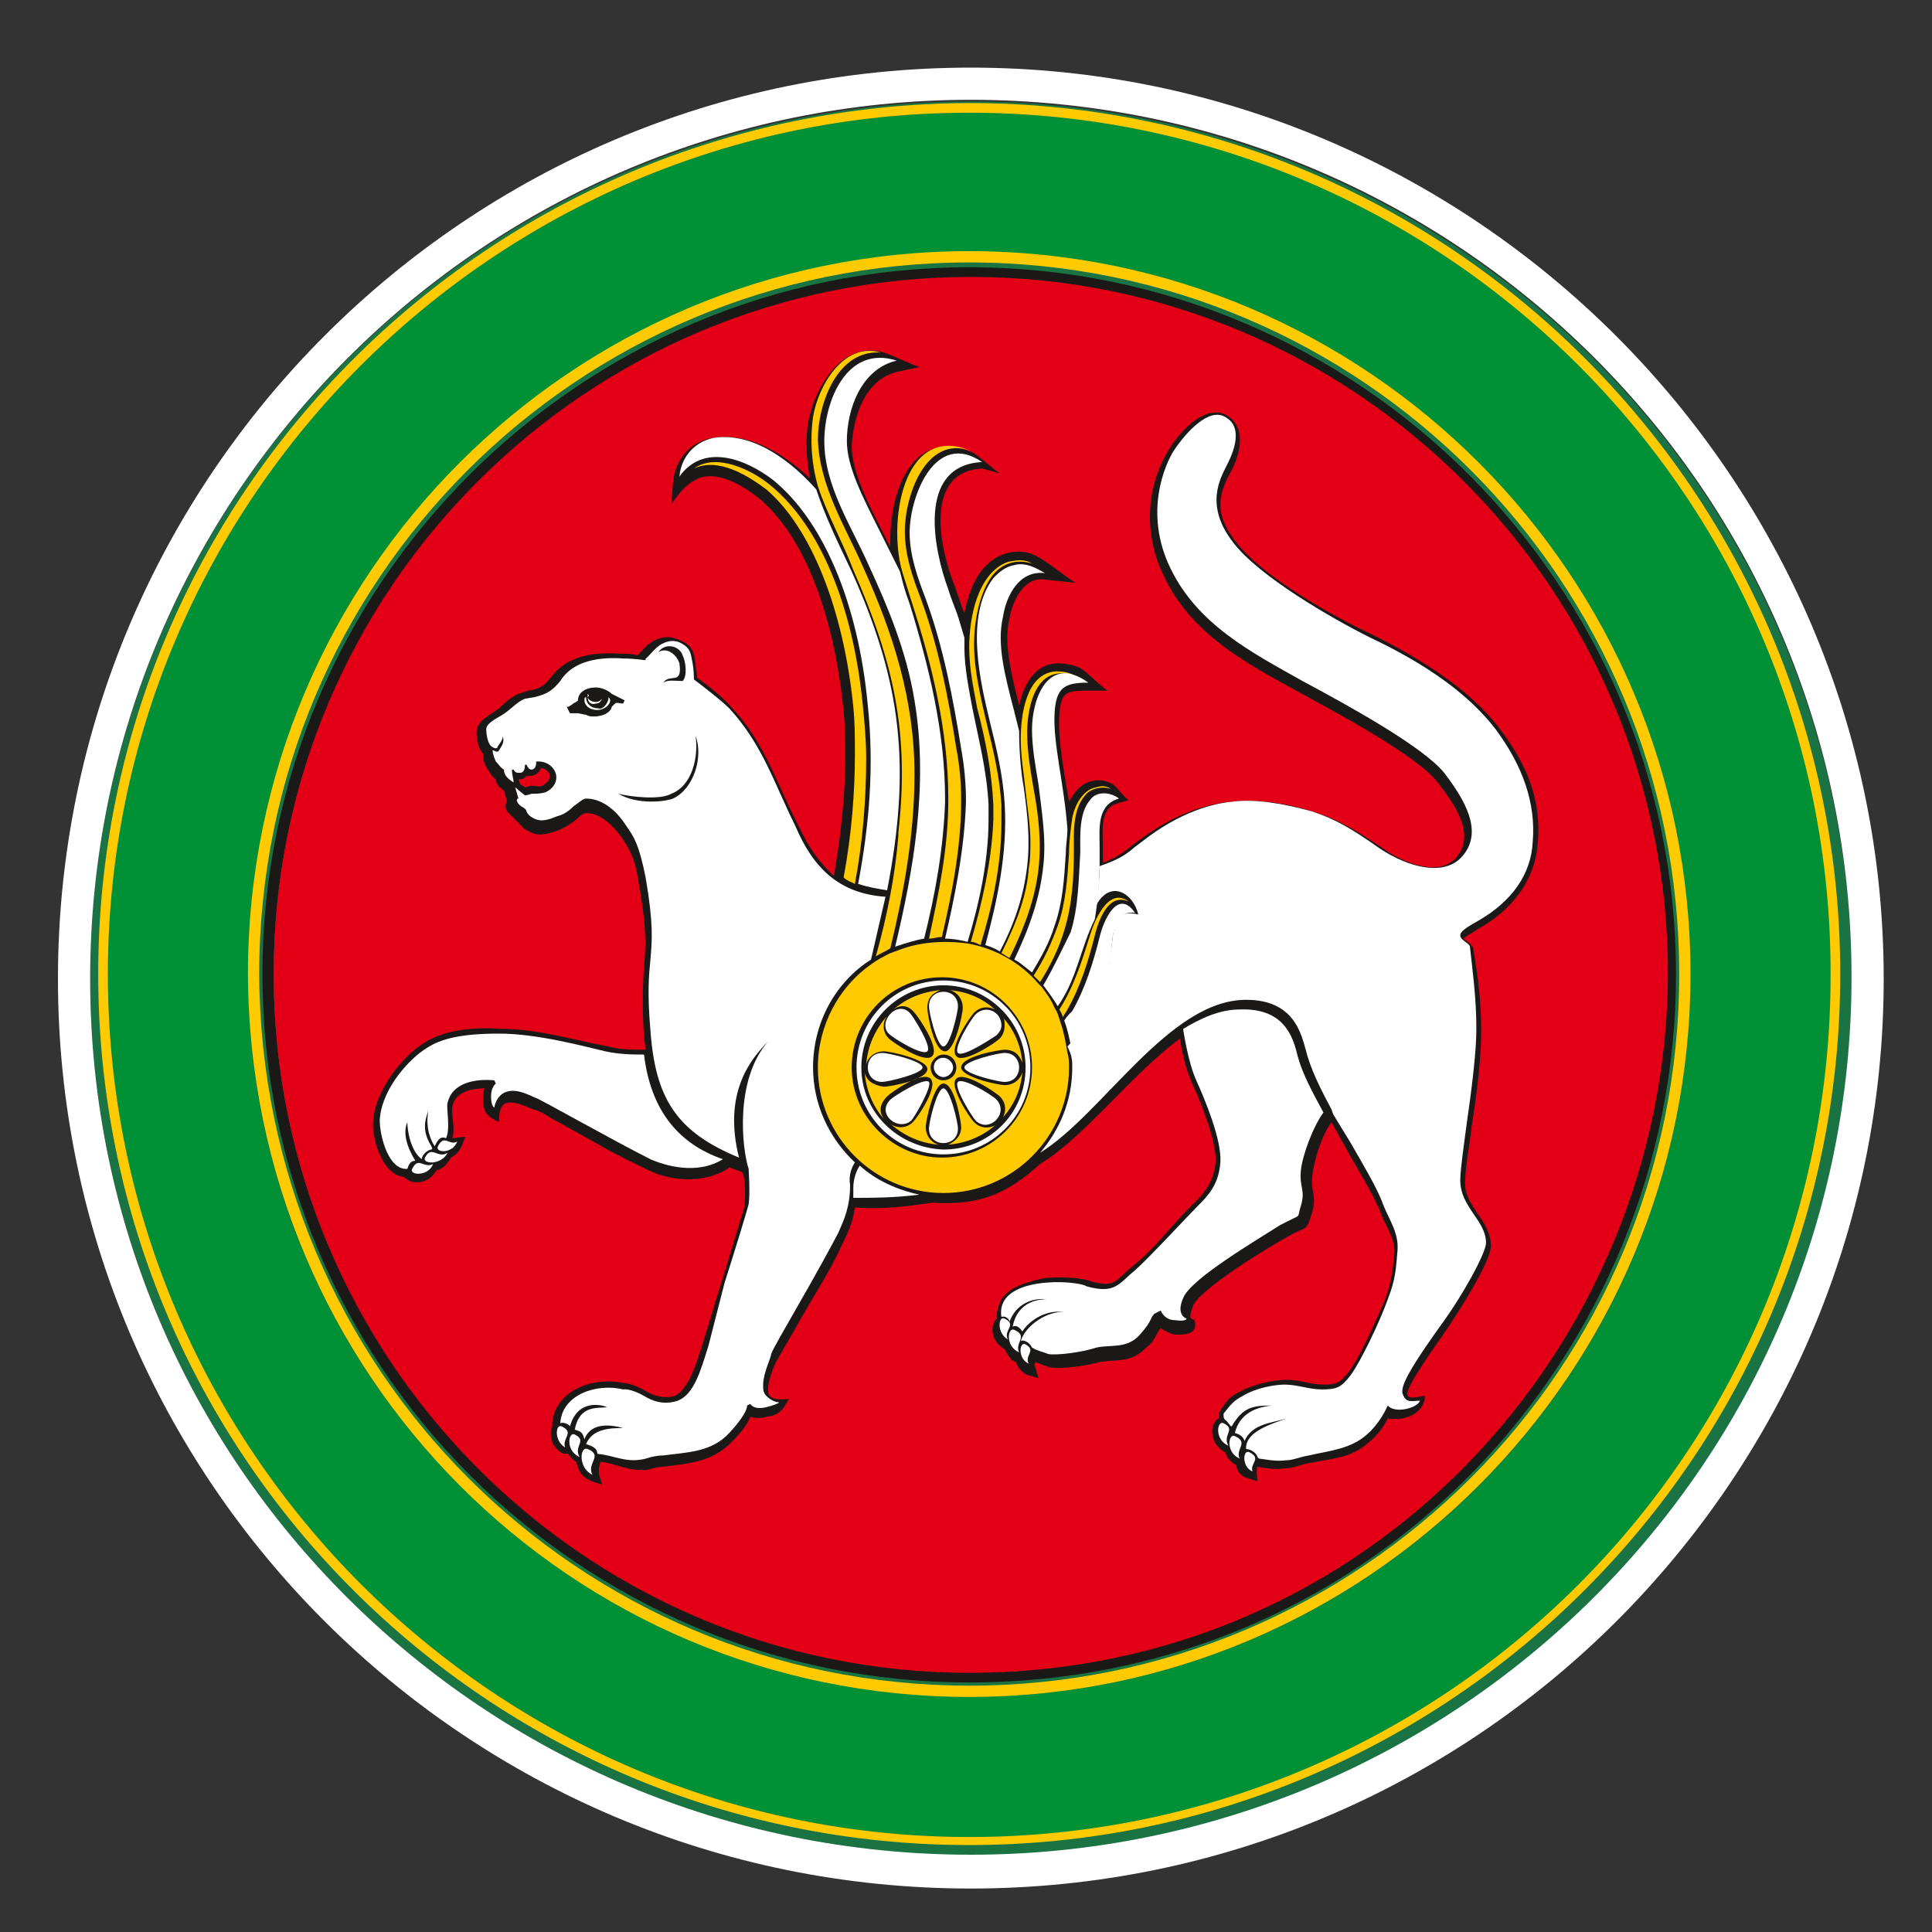
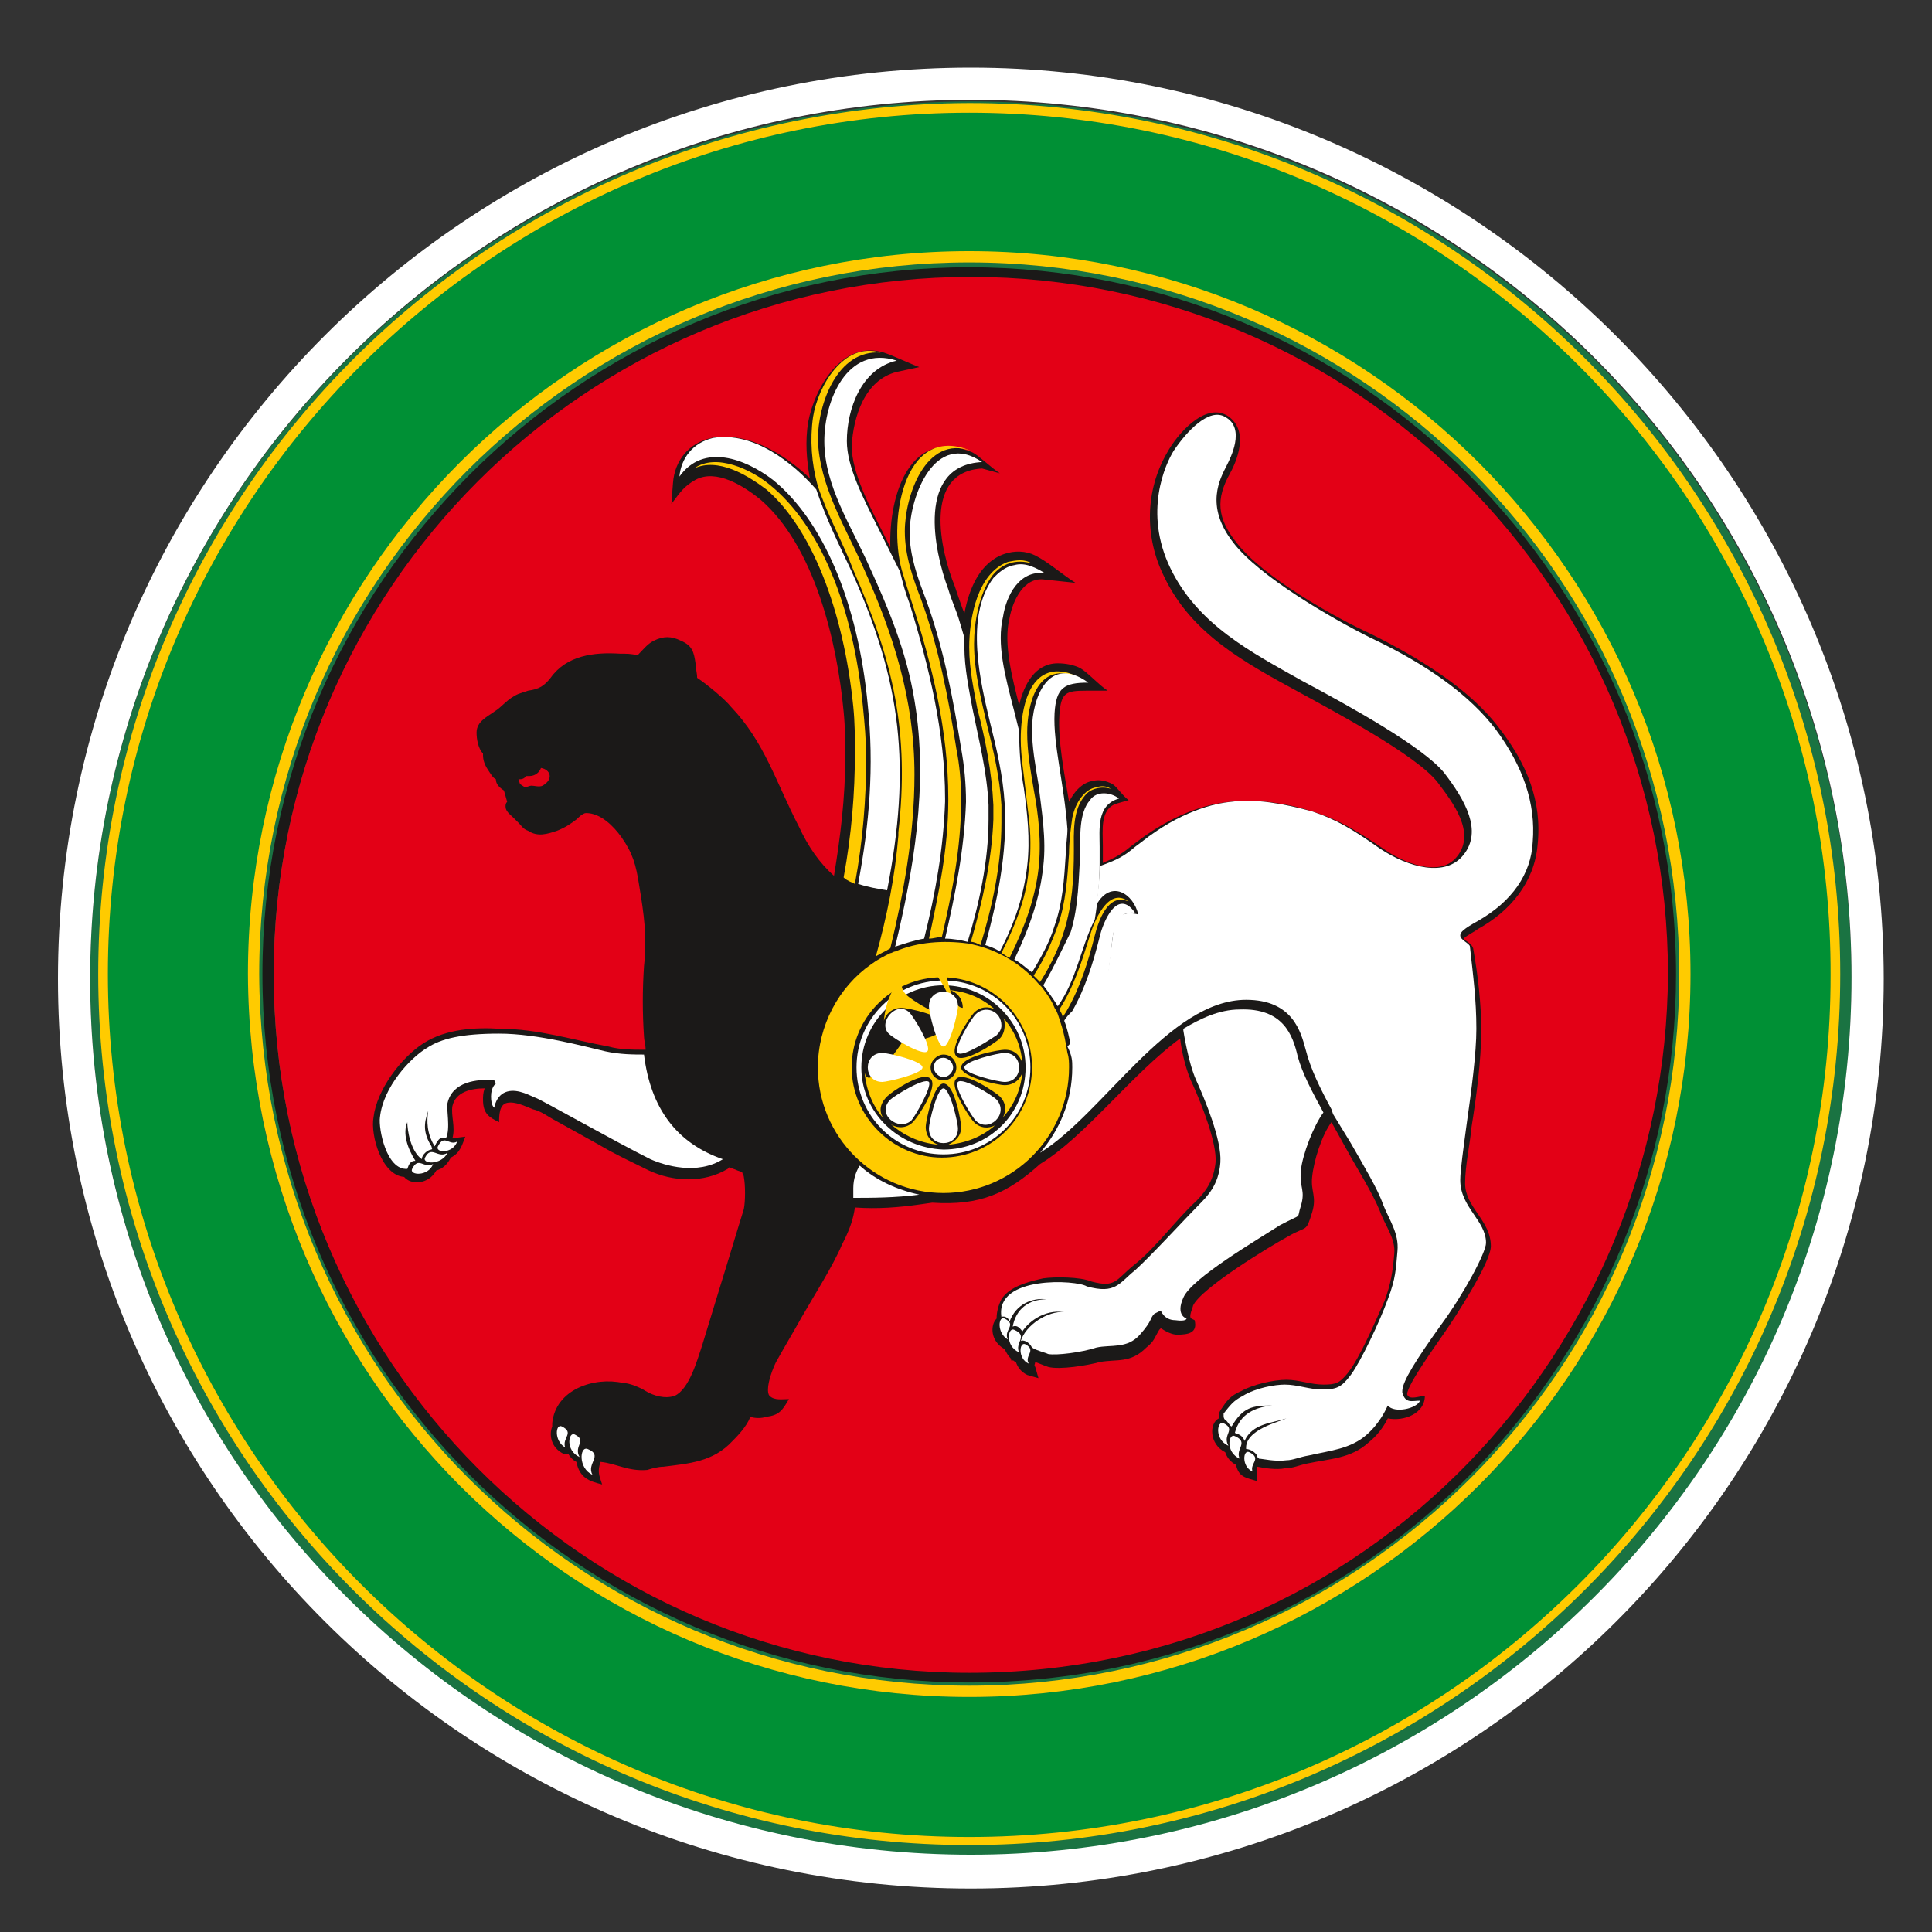
<svg xmlns="http://www.w3.org/2000/svg" version="1.1" id="Слой_1" x="0px" y="0px" viewBox="0 0 120 120" style="enable-background:new 0 0 120 120;" xml:space="preserve">
  <rect x="0" y="0" width="120" height="120" fill="#333333" stroke="none" />
  <g>
    <ellipse style="fill:#1A7342;" cx="60.3" cy="60.8" rx="54.7" ry="54.5" />
    <path style="fill:#FFFFFF;" d="M60.3,6.2c30.2,0,54.7,24.4,54.7,54.5s-24.5,54.5-54.7,54.5S5.6,90.9,5.6,60.8S30.1,6.2,60.3,6.2    M60.3,4.2C29,4.2,3.6,29.6,3.6,60.8s25.4,56.5,56.7,56.5s56.7-25.4,56.7-56.5S91.5,4.2,60.3,4.2L60.3,4.2z" />
  </g>
  <path id="path4510_1_" style="fill-rule:evenodd;clip-rule:evenodd;fill:#1B1918;" d="M60.2,104.5c-24.2,0-43.9-19.7-43.9-44  c0-24.2,19.7-43.9,43.9-43.9c24.2,0,43.9,19.7,43.9,43.9C104.1,83.9,85.5,104.5,60.2,104.5z M60.2,103.8  c-23.8,0-43.2-19.4-43.2-43.3c0-23.8,19.4-43.2,43.2-43.2c23.8,0,43.2,19.4,43.2,43.2C103.4,83.5,85,103.8,60.2,103.8z" />
  <path id="path4512_1_" style="fill-rule:evenodd;clip-rule:evenodd;fill:#009035;" d="M60.2,114.1c29.5,0,53.5-23.9,53.5-53.5  C113.8,31,89.7,7,60.2,7C30.8,7,6.7,31,6.7,60.5C6.7,90.1,30.8,114.1,60.2,114.1z M60.2,105.4c24.7,0,44.8-20,44.8-44.8  c0-24.8-20.1-44.8-44.8-44.8c-24.7,0-44.8,20-44.8,44.8C15.4,85.3,35.5,105.4,60.2,105.4z" />
  <path id="path4514_1_" style="fill-rule:evenodd;clip-rule:evenodd;fill:#FFCB00;" d="M60.2,114.6c29.8,0,54.1-24.2,54.1-54.1  c0-29.9-24.3-54.1-54.1-54.1C30.4,6.5,6.1,30.6,6.1,60.5C6.1,90.5,30.4,114.6,60.2,114.6z M60.2,114.1c29.5,0,53.5-23.9,53.5-53.5  C113.8,31,89.7,7,60.2,7C30.8,7,6.7,31,6.7,60.5C6.7,90.1,30.8,114.1,60.2,114.1z" />
  <path id="path4518_1_" style="fill-rule:evenodd;clip-rule:evenodd;fill:#FFCB00;" d="M60.2,105.4c24.7,0,44.8-20.1,44.8-44.9  c0-24.8-20.1-44.9-44.8-44.9c-24.7,0-44.8,20.1-44.8,44.9C15.5,85.4,35.5,105.4,60.2,105.4z M60.2,104.7c24.3,0,44.1-19.7,44.1-44.2  c0-24.4-19.7-44.2-44.1-44.2c-24.3,0-44.1,19.7-44.1,44.2C16.2,85,35.9,104.7,60.2,104.7z" />
  <path id="path4520_1_" style="fill-rule:evenodd;clip-rule:evenodd;fill:#E30016;" d="M60.2,103.9C36.4,103.9,17,84.5,17,60.5  c0-23.9,19.4-43.3,43.3-43.3c23.9,0,43.3,19.4,43.3,43.3C103.5,83.6,85.1,103.9,60.2,103.9z" />
  <path id="path4522_1_" style="fill-rule:evenodd;clip-rule:evenodd;fill:#ECEDED;" d="M42.2,29.9L42.2,29.9L42.2,29.9L42.2,29.9z" />
  <path id="path4524_1_" style="fill-rule:evenodd;clip-rule:evenodd;fill:#1B1918;" d="M58.4,60c3.6,0,6.5,2.9,6.5,6.4  c0,3.5-2.9,6.4-6.5,6.4s-6.5-2.9-6.5-6.4C51.9,62.8,54.8,60,58.4,60z" />
  <path id="path4526_1_" style="fill-rule:evenodd;clip-rule:evenodd;fill:#1B1918;" d="M37.3,90.8c-0.2,0.6-0.1,0.8,0.1,1.4  c-0.8-0.2-1.4-0.4-1.6-1.4c-0.2-0.1-0.4-0.3-0.5-0.5L35,90.3c-0.8-0.4-0.9-1.2-0.7-1.7l0-0.2c0.2-2.1,2.6-2.9,4.4-2.5  c0.4,0,1.1,0.3,1.4,0.5c0.5,0.3,1.2,0.5,1.8,0.3c0.9-0.4,1.4-2.2,1.7-3.1l1.1-3.6c0.5-1.6,1-3.3,1.5-4.9c0.1-0.5,0.1-1.5,0-2  c0-0.1-0.1-0.2-0.1-0.3l-0.3-0.1c-0.2-0.1-0.3-0.1-0.5-0.2l-0.1,0.1c-1.5,0.9-3.4,0.8-4.9,0.1c-1-0.5-2.1-1-3.1-1.6  c-0.9-0.5-1.8-1-2.7-1.5c-0.4-0.2-0.9-0.6-1.4-0.7c-0.5-0.2-1.1-0.5-1.6-0.4c-0.5,0.1-0.5,0.8-0.5,1.2c-0.6-0.3-1-0.5-1-1.4  c0-0.2,0-0.4,0.1-0.7c-0.8,0-1.8,0.2-2,1.1c-0.1,0.6,0.2,1.3,0,2c0,0,0,0,0,0l0.8-0.1c-0.2,0.5-0.3,1-0.9,1.3l0,0  c-0.2,0.4-0.5,0.7-0.9,0.8c-0.5,0.9-1.6,0.9-2,0.4c-1.4-0.1-2.1-2.6-1.9-3.7c0.2-1.7,1.7-3.7,3.1-4.6c1.4-0.9,3.2-1,4.8-0.9  c2.3,0,4.5,0.7,6.7,1.1c0.7,0.2,1.5,0.2,2.3,0.2l0,0c0-0.3-0.1-0.6-0.1-0.8c-0.1-1.5-0.1-2.9,0-4.4c0.2-1.8,0-3.2-0.3-5  c-0.2-1.3-0.4-2-1.1-3c-0.5-0.7-1.3-1.5-2.2-1.5c-0.2,0-0.5,0.3-0.6,0.4c-0.4,0.3-0.7,0.5-1.2,0.7c-0.6,0.2-1.2,0.4-1.8,0  c-0.3-0.1-0.4-0.3-0.6-0.5c-0.1-0.1-0.2-0.2-0.3-0.3c-0.2-0.2-0.5-0.4-0.5-0.7c0-0.1,0-0.2,0.1-0.3l-0.2-0.7  c-0.3-0.2-0.5-0.4-0.5-0.7c-0.2-0.1-0.3-0.3-0.5-0.6c-0.2-0.3-0.3-0.6-0.3-0.9l0-0.1c-0.3-0.3-0.4-0.9-0.4-1.3c0-0.7,0.7-1,1.1-1.3  c0.5-0.3,0.8-0.8,1.5-1.1l0.6-0.2c0.7-0.1,1-0.3,1.4-0.8c1-1.4,2.7-1.6,4.3-1.5c0.4,0,0.7,0,1.1,0.1l0,0l0,0c0.3-0.3,0.6-0.7,1-0.9  c0.6-0.3,1.1-0.3,1.7,0c0.7,0.3,0.8,0.7,0.9,1.4c0,0.3,0.1,0.6,0.1,0.9c0.6,0.4,1.7,1.3,2.1,1.8c2.1,2.2,2.8,4.7,4.2,7.4  c0.6,1.3,1.3,2.3,2.2,3.1c0.4-2.4,0.7-4.9,0.7-7.3c0-1,0-1.9-0.1-2.9c-0.4-4.3-1.8-10.3-5.2-13.2c-1-0.8-2.7-1.9-4-1.2  c-0.7,0.4-0.9,0.7-1.5,1.5l0.1-1.3c0.1-1.4,1-2.5,2.4-2.8c2.3-0.4,4.5,1,6.1,2.5c-0.2-1.1-0.3-2.3-0.1-3.5c0.4-2.1,2.1-5.1,4.7-4.3  c0.6,0.2,1.4,0.6,2.2,0.9l-1.4,0.3c-2,0.5-2.7,2.8-2.8,4.6c0,1.7,1.2,3.9,1.9,5.3l0.5,1c-0.1-3.4,1.3-7.5,5.1-5.9  c0.4,0.2,1.1,0.9,1.7,1.3L61,29.1c-3.7,0.2-2.6,5.1-1.7,7.3c0.2,0.6,0.4,1.2,0.6,1.7c0.3-1.6,1-3.2,2.5-3.7c0.6-0.2,1.3-0.2,1.9,0.1  c0.8,0.4,1.7,1.2,2.5,1.7L64.9,36c-1.3-0.2-2,1.3-2.2,2.4c-0.4,1.6,0.2,3.8,0.6,5.4c0.3-1.3,1-2.6,2.4-2.6c0.5,0,1,0.1,1.4,0.3  c0.5,0.3,1.1,1,1.7,1.4l-1.3,0c-1.3,0-1.6,0.1-1.7,1.5c-0.1,1.6,0.3,3.6,0.6,5.4c0.3-0.6,0.8-1.2,1.5-1.3c0.4-0.1,0.8,0,1.2,0.2  c0.3,0.2,0.6,0.7,1,1l-0.7,0.2c-1.1,0.3-0.9,1.7-0.9,2.6c0,0.3,0,0.7,0,1c0,0,0,0,0,0.1c0.7-0.3,1.1-0.5,1.7-1l0.4-0.3  c1.7-1.3,3.7-2.3,5.8-2.5c1.6-0.2,3.6,0.1,5.1,0.6c1.7,0.5,2.9,1.3,4.4,2.3c1.1,0.8,3.5,1.9,4.6,0.5c1.2-1.5-0.3-3.4-1.2-4.6  c-1.3-1.7-6.6-4.5-8.6-5.6c-3.3-1.8-6.7-3.6-8.4-7.2c-1.2-2.4-1.2-5.3,0.2-7.7c0.6-1.1,2.3-3.1,3.7-2.3c1.3,0.8,0.8,2.5,0.2,3.6  c-0.9,1.6-0.8,2.8,0.4,4.3c1.6,2.1,6,4.6,8.4,5.7c2.8,1.4,6,3.3,7.9,5.8c1.7,2.2,2.7,4.5,2.4,7.3c-0.2,2.3-1.7,4.1-3.7,5.2  c-0.1,0.1-0.7,0.4-0.9,0.6c0.2,0.2,0.5,0.3,0.6,0.6c0.3,1.7,0.5,3.4,0.5,5.1c0,1.9-0.3,4.1-0.6,6c-0.1,1.1-0.4,2.4-0.4,3.5  c0,1.5,1.6,2.3,1.6,3.9c0,1-2.2,4.4-2.9,5.4c-0.4,0.6-2.3,3.2-2.3,3.8c0,0,0,0,0,0c0.1,0.4,0.8,0.1,1.1,0.1c0,1.1-1.3,1.6-2.3,1.4  c-0.3,0.6-0.7,1.1-1.2,1.5c-1.1,1-2.4,1-3.8,1.3c-0.5,0.1-0.9,0.3-1.4,0.3c-0.5,0.1-1.2,0-1.7-0.1c-0.1,0.3,0,0.7,0,0.9  c-0.6-0.2-1.1-0.2-1.3-0.9L76.8,91c-0.4-0.2-0.6-0.5-0.7-0.8l0,0c-1-0.5-1-1.8-0.4-2.1c0,0,0-0.1,0-0.1c0-0.2,0-0.2,0.1-0.4  c0.4-0.6,0.6-0.9,1.3-1.2c0.7-0.4,2-0.7,2.8-0.7c0.8,0,1.5,0.3,2.3,0.3c0.8,0,1-0.1,1.5-0.7c0.8-1,1.8-3.4,2.3-4.5  c0.4-1.1,0.5-1.8,0.6-2.9c0.1-1-0.6-1.8-0.9-2.7c-0.5-1.2-1.4-2.6-2-3.7l-1-1.8c-0.6,0.8-1.1,2.4-1.2,3.4c-0.1,0.9,0.3,1.2,0,2.2  c-0.4,1.3-0.3,0.8-1.5,1.5c-1.1,0.6-5.4,3.2-5.9,4.3c0,0.1-0.3,0.7-0.1,0.8l0.2,0.1c0.2,0.8-0.4,0.9-1.1,0.9c-0.3,0-0.7-0.2-1-0.4  c0,0,0,0,0,0c0,0,0,0-0.1,0.1c-0.3,0.5-0.3,0.7-0.8,1.1c-1,1-1.8,0.7-2.9,0.9c-0.7,0.2-2.5,0.5-3.2,0.3c-0.3-0.1-0.5-0.2-0.8-0.3  c0,0.1-0.1,0.2,0,0.3l0.2,0.7l-0.7-0.2c-0.4-0.2-0.6-0.5-0.7-0.8c-0.1,0-0.1-0.1-0.2-0.1l-0.1,0l0-0.1c-0.2-0.2-0.3-0.4-0.4-0.6  c-0.9-0.5-0.9-1.5-0.5-1.9c0-0.4,0.1-0.8,0.3-1.2c0.5-0.8,1.7-1.1,2.6-1.3c0.7-0.1,2.3-0.1,3,0.2c1.5,0.4,1.5-0.1,2.6-1  c1.4-1.1,2.6-2.8,3.9-4c0.7-0.7,1.1-1.4,1.2-2.4c0.1-1.2-0.9-3.7-1.4-4.8c-0.4-0.8-0.7-2-0.8-2.9c-3,2.2-5.9,6.1-8.7,7.8  c-2,1.8-3.7,2.6-6.7,2.4l-0.7,0.1c-1.4,0.2-2.7,0.3-4.1,0.2c-0.1,0.7-0.3,1.3-0.7,2.1l-0.1,0.2c-0.6,1.4-1.7,3.1-2.5,4.5  c-0.5,0.9-1.1,1.9-1.6,2.8c-0.2,0.4-0.5,1.2-0.5,1.7c0,0.1,0,0.3,0.1,0.4c0.3,0.3,0.8,0.2,1.2,0.2c-0.4,0.7-0.6,1-1.4,1.1  c-0.3,0.1-0.7,0.1-1,0c-0.2,0.6-0.9,1.3-1.1,1.5c-1.2,1.3-2.7,1.4-4.3,1.6c-0.3,0-0.7,0.1-1,0.2C39,91.4,38.3,90.9,37.3,90.8  L37.3,90.8z M52.7,66.3c0-3.2,2.6-5.8,5.8-5.8c3.2,0,5.8,2.6,5.8,5.8c0,3.2-2.6,5.8-5.8,5.8C55.3,72.1,52.7,69.5,52.7,66.3z   M32.3,48.7l0.3,0.2c0.1,0,0.3-0.1,0.4-0.1c0.2,0,0.5,0.1,0.7,0c0.7-0.4,0.5-1-0.1-1.1c-0.1,0.3-0.4,0.5-0.7,0.5c-0.1,0-0.1,0-0.2,0  c-0.1,0.1-0.2,0.2-0.4,0.2c0,0-0.1,0-0.1,0c0,0,0,0,0,0L32.3,48.7z" />
  <path id="path4528_1_" style="fill-rule:evenodd;clip-rule:evenodd;fill:#FFFFFF;" d="M53.2,66.3c0,3,2.4,5.4,5.4,5.4  c3,0,5.4-2.4,5.4-5.4c0-3-2.4-5.4-5.4-5.4C55.6,60.9,53.2,63.3,53.2,66.3z M53.5,66.3c0,2.8,2.3,5,5.1,5.1c2.8,0,5.1-2.2,5.1-5.1  c0-2.8-2.3-5.1-5.1-5.1C55.8,61.2,53.5,63.5,53.5,66.3z" />
  <path id="path4530_1_" style="fill-rule:evenodd;clip-rule:evenodd;fill:#ECEDED;" d="M64,53.8" />
  <path id="path4532_1_" style="fill-rule:evenodd;clip-rule:evenodd;fill:#FFCB00;" d="M66.4,66.3c0,4.3-3.5,7.8-7.8,7.8  c-4.3,0-7.8-3.5-7.8-7.8c0-2.6,1.3-5,3.3-6.4h0c0.4-0.3,0.8-0.5,1.2-0.7l0,0c0.1,0,0.2-0.1,0.3-0.1v0c1.4-0.6,3-0.7,4.5-0.5v0  c1.7,0.3,3.3,1.2,4.4,2.5l0,0c0.1,0.1,0.1,0.1,0.2,0.2l0,0c0.3,0.4,0.6,0.8,0.8,1.3l0,0c0.2,0.3,0.2,0.4,0.4,1l0,0  c0.2,0.6,0.3,1.2,0.4,1.8l0,0C66.4,65.7,66.4,66,66.4,66.3L66.4,66.3z M52.9,66.3c0-3.1,2.5-5.6,5.6-5.6c3.1,0,5.6,2.5,5.6,5.6  c0,3.1-2.5,5.6-5.6,5.6C55.5,71.9,52.9,69.4,52.9,66.3z" />
  <path id="path4534_1_" style="fill-rule:evenodd;clip-rule:evenodd;fill:#FFFFFF;" d="M36.5,90c-0.5-0.2-0.6,1.2,0.3,1.6  C36.4,90.9,37.5,90.4,36.5,90z" />
  <path id="path4536_1_" style="fill-rule:evenodd;clip-rule:evenodd;fill:#FFFFFF;" d="M34.9,88.6c-0.4-0.2-0.5,0.9,0.2,1.3  C34.9,89.3,35.7,89,34.9,88.6z" />
  <path id="path4538_1_" style="fill-rule:evenodd;clip-rule:evenodd;fill:#FFFFFF;" d="M35.7,89.1c-0.4-0.2-0.6,1,0.3,1.4  C35.6,89.8,36.5,89.5,35.7,89.1z" />
  <path id="path4540_1_" style="fill-rule:evenodd;clip-rule:evenodd;fill:#FFFFFF;" d="M27.2,71.2c-0.2,0.4,0.9,0.5,1.2-0.3  C27.9,71.2,27.6,70.4,27.2,71.2z" />
  <path id="path4542_1_" style="fill-rule:evenodd;clip-rule:evenodd;fill:#FFFFFF;" d="M26.4,71.9c-0.2,0.4,1,0.5,1.4-0.3  C27.2,72,26.8,71.1,26.4,71.9z" />
  <path id="path4544_1_" style="fill-rule:evenodd;clip-rule:evenodd;fill:#FFFFFF;" d="M25.6,72.6c-0.2,0.4,1,0.5,1.3-0.3  C26.3,72.6,26,71.8,25.6,72.6z" />
  <path id="path4546_1_" style="fill-rule:evenodd;clip-rule:evenodd;fill:#FFFFFF;" d="M63.7,83.5c-0.4-0.2-0.5,0.9,0.2,1.2  C63.6,84.2,64.4,83.9,63.7,83.5z" />
  <path id="path4548_1_" style="fill-rule:evenodd;clip-rule:evenodd;fill:#FFFFFF;" d="M62.4,81.9c-0.4-0.2-0.5,0.9,0.2,1.3  C62.3,82.6,63.2,82.3,62.4,81.9z" />
  <path id="path4550_1_" style="fill-rule:evenodd;clip-rule:evenodd;fill:#FFFFFF;" d="M63,82.6c-0.4-0.2-0.6,1,0.3,1.4  C63,83.4,63.9,83,63,82.6z" />
  <path id="path4552_1_" style="fill-rule:evenodd;clip-rule:evenodd;fill:#FFFFFF;" d="M77.6,90.2c-0.4-0.2-0.5,0.9,0.2,1.2  C77.6,90.9,78.4,90.6,77.6,90.2z" />
  <path id="path4554_1_" style="fill-rule:evenodd;clip-rule:evenodd;fill:#FFFFFF;" d="M76,88.4c-0.4-0.2-0.6,1,0.3,1.4  C75.9,89.1,76.8,88.8,76,88.4z" />
  <path id="path4556_1_" style="fill-rule:evenodd;clip-rule:evenodd;fill:#FFFFFF;" d="M76.7,89.2c-0.4-0.2-0.6,1,0.3,1.4  C76.7,90,77.6,89.6,76.7,89.2z" />
  <path id="path4558_1_" style="fill-rule:evenodd;clip-rule:evenodd;fill:#FFFFFF;" d="M62.9,82.4c0.2-0.1,0.4,0,0.6,0.3  c0.3-0.5,1.3-1.4,2.6-1.2c-1-0.1-2.4,0.8-2.7,1.8c0.1-0.1,0.5,0,0.7,0.4c0.3,0.2,0.8,0.3,1,0.4c0.5,0.1,2.1-0.1,3-0.4  c0.9-0.2,1.9,0.1,2.7-0.8c0.8-0.9,0.6-1,0.9-1.3c0.4-0.2,0.4-0.2,0.4-0.2S72.3,82,73,82c0.7,0.1,0.7-0.1,0.7-0.1s-0.7-0.2-0.2-1.3  c0.5-1.2,4.6-3.6,6-4.5c1.5-0.8,1-0.3,1.3-1.2c0.3-1-0.1-1.1,0-2.2c0.1-1,0.8-2.8,1.4-3.6l0,0c-0.7-1.3-1.3-2.4-1.6-3.5  c-0.3-1.3-0.9-3-3.6-2.9c-1.3,0-2.5,0.6-3.5,1.2l0,0.1c0,0,0.3,2,0.8,3.1c0.5,1.1,1.6,3.7,1.5,5.1c-0.1,1.4-0.8,2.1-1.4,2.7  c-0.6,0.6-3,3.2-3.9,4c-1,0.8-1.2,1.5-3,1c-0.6-0.4-5.7-0.7-5.3,1.9c0.2-0.1,0.5,0.1,0.5,0.3c0.4-1.1,1.4-1.5,2.3-1.4  C63.9,80.7,63.1,81.3,62.9,82.4L62.9,82.4z" />
  <path id="path4560_1_" style="fill-rule:evenodd;clip-rule:evenodd;fill:#FFFFFF;" d="M66.6,66.3c0,2.1-0.8,3.9-2,5.3  c3.9-2.4,8-9.5,12.8-9.5c2.9,0,3.4,2,3.7,3.1c0.3,1.2,0.9,2.4,1.6,3.7l0.1,0.3l1.1,1.8c0.8,1.4,1.7,2.9,2,3.8c0.4,1,1,1.8,0.9,2.9  c-0.1,1.1-0.1,1.7-0.6,3c-0.5,1.4-1.7,3.9-2.3,4.7c-0.6,0.8-0.9,0.9-1.8,0.9c-0.8,0-1.5-0.3-2.3-0.3c-0.6,0-1.8,0.2-2.6,0.7  c-0.6,0.3-0.8,0.6-1.2,1.1c0,0,0,0.1,0,0.1c0,0.1,0,0.2,0.1,0.3c0.1,0,0.3,0.4,0.4,0.4c0.7-1.2,1.3-1.3,2.5-1.3  c-1,0.1-2,0.5-2.3,1.7c0.3,0.1,0.5,0.2,0.6,0.5c0.5-1.1,1.7-1.1,2.6-1.4c-0.4,0.2-2.6,0.7-2.5,1.9c0.3,0,0.7,0.3,0.7,0.5  c0,0,0.1,0.1,0.1,0.1c0.2,0,1,0.2,1.7,0.1c0.4,0,0.8-0.2,1.4-0.3c1.3-0.3,2.6-0.4,3.6-1.3c0.8-0.7,1.2-1.6,1.2-1.6l0.1-0.2  c0.4,0.5,1.8,0.2,2-0.3c-0.5,0-0.9,0.2-1.1-0.5c0,0,0-0.1,0-0.1c0-0.6,0.9-2,2.4-4.1c1.4-1.9,2.8-4.5,2.8-5.1c0-1.4-1.6-2.2-1.6-3.9  c0-0.6,0.2-2,0.4-3.5c0.3-2.1,0.6-4.4,0.6-5.9c0-1.8-0.2-3.3-0.4-5.1c0-0.2-0.6-0.4-0.6-0.7c0-0.2,0.2-0.4,1.1-0.9  c2.1-1.2,3.3-2.9,3.4-4.9c0.2-2.4-0.6-4.7-2.3-7c-1.6-2.1-4.2-4-7.8-5.7c-2.4-1.2-6.9-3.8-8.5-5.9c-1.8-2.3-0.8-4-0.4-4.8  c0.2-0.4,1.2-2.3-0.1-3c-1-0.6-2.4,0.9-3.2,2.1c-0.5,0.8-1.9,3.8-0.2,7.3c1.7,3.5,5,5.2,8.2,7c3,1.6,7.5,4.1,8.8,5.7  c1.3,1.7,2.4,3.6,1.2,5.1c-1.1,1.4-3.4,0.8-5.2-0.4c-1.7-1.2-2.7-1.8-4.2-2.3c-1.8-0.5-3.6-0.8-5-0.6c-1.1,0.1-3.2,0.6-5.6,2.5  l-0.4,0.3c-0.7,0.6-1.1,0.8-2.2,1.2c0,0.8-0.1,1.6-0.2,2.4c0.9-1.6,2.3-0.7,2.6,0.6c-1.6-0.4-1.5,0.9-1.7,2.3  c-0.1,0.5-0.1,1-0.2,1.3c-0.4,1.6-1.3,3.4-2.5,4.6C66.6,65.6,66.6,65.9,66.6,66.3L66.6,66.3z" />
  <path id="path4562_1_" style="fill-rule:evenodd;clip-rule:evenodd;fill:#FFCB00;" d="M43.1,29.1c1.5-0.7,3.3,0.4,4.5,1.3  c2.8,2.4,4.8,7.5,5.4,13.5c0.1,1,0.1,1.9,0.1,2.9c0,2.4-0.2,5-0.7,7.7c0.2,0.2,0.5,0.3,0.7,0.4c0.5-2.7,0.7-5.3,0.7-7.8  c0-1.1-0.1-2.2-0.2-3.2c-0.6-6.3-2.7-11.3-5.8-13.8C46.7,29.2,44.5,28.1,43.1,29.1L43.1,29.1z" />
  <path id="path4564_1_" style="fill-rule:evenodd;clip-rule:evenodd;fill:#FFFFFF;" d="M50.7,30.4c-1.5-1.7-3.9-3.6-6.4-3.2  c-1.3,0.3-2,1.3-2.1,2.4c1.5-2.1,4.1-1.1,5.8,0.2c3.1,2.5,5.3,7.6,5.9,14c0.4,3.8,0.1,7.4-0.6,11.1c0.6,0.2,1.2,0.3,1.8,0.4  c1.5-7.7,0.9-12.9-2.2-19.8C52.1,33.8,51.3,32.2,50.7,30.4L50.7,30.4z" />
  <path id="path4566_1_" style="fill-rule:evenodd;clip-rule:evenodd;fill:#FFCB00;" d="M54.4,59.4c0.3-0.2,0.6-0.3,0.9-0.5  c0.8-3.3,1.5-7,1.5-10.8c0-4.6-1.3-8.7-3.2-12.9c-1.1-2.5-2.7-5-2.8-7.9c0-2.2,1.2-5.6,3.9-5.4c-2.3-0.7-3.9,2.1-4.2,4  c-0.2,1.4-0.1,2.9,0.3,4.3c0.6,1.8,1.6,3.6,2.2,5.2c2.5,5.7,3.5,10.1,2.8,16.3l0,0l0,0.2l0,0C55.6,54.4,55.1,56.9,54.4,59.4  L54.4,59.4z" />
  <path id="path4568_1_" style="fill-rule:evenodd;clip-rule:evenodd;fill:#FFFFFF;" d="M55.6,58.8c0.6-0.2,1.2-0.4,1.8-0.5  c0.7-2.8,1.2-5.6,1.3-8.5v0c0-0.1,0-0.1,0-0.2c0-4.1-1-8.2-2.2-12.1c-0.3-0.8-0.4-1.2-0.6-2l-1.3-2.6c-1-2-2-3.9-2-5.5  c0-2,0.9-4.5,3.1-5c-3.1-1-4.5,2.5-4.5,5c0,2.8,1.7,5.3,2.8,7.8c1.1,2.4,2.3,5.2,2.8,8.3C57.7,48.8,56.7,54.2,55.6,58.8L55.6,58.8z" />
  <path id="path4570_1_" style="fill-rule:evenodd;clip-rule:evenodd;fill:#FFCB00;" d="M57.7,58.3c0.3,0,0.5-0.1,0.8-0.1  c0.6-2.6,1.2-5.5,1.2-8.5c0-1.1-0.1-2.2-0.3-3.2c-0.5-3.2-1.1-6.3-2.2-9.3c-0.5-1.3-1-2.7-1-4.2c0-2.2,1.3-6,4.1-5  c-4.3-1.8-5.2,4.7-4.2,7.7l0.5,1.6c1.3,4,2.3,8.1,2.3,12.3v0.1v0C58.9,52.7,58.3,55.5,57.7,58.3L57.7,58.3z" />
  <path id="path4572_1_" style="fill-rule:evenodd;clip-rule:evenodd;fill:#FFFFFF;" d="M58.7,58.3c0.5,0,1,0.1,1.4,0.2  c0.7-2.3,1.3-5,1.3-7.6c0-0.3,0-0.6,0-0.9c-0.1-2.1-0.6-4-1-6c-0.2-1.1-0.5-2.5-0.5-3.8c0-0.2,0-0.4,0-0.6c-0.1-0.3-0.2-0.7-0.3-1  c-0.2-0.7-0.5-1.3-0.7-2c-0.9-2.4-2-7.7,2.1-7.9c-2.9-2-4.5,2.1-4.5,4.4c0,1.4,0.5,2.8,1,4.1c1.1,3,1.7,6.2,2.2,9.3  c0.2,1.1,0.3,2.2,0.3,3.3C59.9,52.8,59.3,55.7,58.7,58.3L58.7,58.3z" />
  <path id="path4574_1_" style="fill-rule:evenodd;clip-rule:evenodd;fill:#FFCB00;" d="M60.3,58.5c0.2,0,0.4,0.1,0.6,0.2  c0.7-2.3,1.3-4.9,1.3-7.6c0-0.4,0-0.7,0-1.1c-0.1-1.7-0.5-3.4-0.9-5c-0.4-1.7-0.8-3.4-0.8-5c0-1.3,0.3-3.1,1.1-4.2  c0.6-0.8,1.5-1.1,2.5-0.8c-0.5-0.3-1-0.2-1.5-0.1c-1.9,0.7-2.4,3.5-2.4,5.3c0,1.4,0.3,2.7,0.5,3.8c0.5,1.9,0.9,3.9,1,6  c0,0.3,0,0.6,0,0.9C61.6,53.5,61,56.1,60.3,58.5L60.3,58.5z" />
  <path id="path4576_1_" style="fill-rule:evenodd;clip-rule:evenodd;fill:#FFFFFF;" d="M61.2,58.7c0.3,0.1,0.6,0.2,0.9,0.4  c1-1.9,1.5-3.6,1.7-5.3c0.2-1.7,0-3.3-0.2-4.8c-0.2-1.1-0.3-2.4-0.3-3.6c-0.1-0.4-0.2-0.8-0.3-1.2c-0.6-2.3-1.1-4.2-0.7-5.9  c0.2-1.3,1-2.9,2.6-2.7c-0.5-0.3-1.2-0.7-1.9-0.5c-0.6,0.1-1,0.5-1.3,0.8c-1.8,2.4-0.8,6.5-0.2,9c0.4,1.6,0.8,3.3,0.9,5  C62.6,53,61.9,56.1,61.2,58.7L61.2,58.7z" />
  <path id="path4578_1_" style="fill-rule:evenodd;clip-rule:evenodd;fill:#FFCB00;" d="M62.2,59.2c0.2,0.1,0.3,0.2,0.5,0.3  c1-2,1.6-3.8,1.8-5.5c0.2-1.7,0-3.4-0.3-5c-0.2-1.2-0.4-2.3-0.4-3.5c0-1.7,0.6-4.4,3-3.5c-0.3-0.2-0.7-0.3-1.2-0.3  c-1.9,0.1-2.2,2.8-2.2,4.2c0,1.1,0.2,2.2,0.3,3.2c0.1,1,0.3,2.1,0.3,3.2c0,0.5,0,1.1-0.1,1.6C63.8,55.5,63.2,57.2,62.2,59.2  L62.2,59.2z" />
  <path id="path4580_1_" style="fill-rule:evenodd;clip-rule:evenodd;fill:#FFFFFF;" d="M63,59.6c0.4,0.2,0.7,0.5,1.1,0.8  c0.6-1,1.1-1.9,1.4-2.9c0.5-1.4,0.6-2.9,0.7-4.5c0-0.5,0.1-1,0.1-1.5c-0.2-2.8-0.9-5.3-0.8-7.2c0.1-1.6,0.6-1.9,2.1-1.9  c-2.5-1.8-3.5,1-3.5,2.9c0,1.1,0.2,2.2,0.4,3.4c0.2,1.7,0.5,3.4,0.3,5.1C64.6,55.7,64,57.5,63,59.6L63,59.6z" />
  <path id="path4582_1_" style="fill-rule:evenodd;clip-rule:evenodd;fill:#FFCB00;" d="M64.2,60.6c0.1,0.1,0.3,0.3,0.4,0.4  c0.7-1.1,1.2-2.2,1.5-3.2c0.5-1.6,0.6-3.3,0.6-5c0-1-0.1-2.5,0.7-3.4c0.3-0.4,1-0.6,1.6-0.4c-0.3-0.2-0.6-0.2-0.9-0.1h0  c-0.7,0.1-1.3,0.9-1.5,1.9c-0.1,0.7-0.2,1.5-0.2,2.2c-0.1,1.5-0.2,3.1-0.7,4.5C65.3,58.6,64.9,59.5,64.2,60.6L64.2,60.6z" />
  <path id="path4584_1_" style="fill-rule:evenodd;clip-rule:evenodd;fill:#FFFFFF;" d="M64.8,61.2c0.3,0.4,0.6,0.8,0.9,1.3  c1.2-1.7,1.4-3.6,2.3-5.4v0l0,0l0,0c0.2-1.2,0.3-2.4,0.3-3.5c0-0.3,0-0.7,0-1c0-1.1-0.2-2.6,1.2-3c-0.5-0.4-1.4-0.5-1.8,0.1  c-0.7,0.8-0.6,2.3-0.6,3.2c-0.1,1.6-0.1,3.4-0.6,5C66,58.9,65.5,60,64.8,61.2L64.8,61.2z" />
  <path id="path4586_1_" style="fill-rule:evenodd;clip-rule:evenodd;fill:#FFCB00;" d="M65.8,62.7c0.1,0.2,0.2,0.3,0.2,0.5  c0.1-0.2,0.2-0.3,0.3-0.5c0.8-1.4,1.3-3,1.7-4.6c0.2-0.8,0.8-2.7,2.1-2.1c-1.3-1-2.2,1.4-2.4,2.1C67.2,59.7,66.7,61.3,65.8,62.7  L65.8,62.7z" />
  <path id="path4588_1_" style="fill-rule:evenodd;clip-rule:evenodd;fill:#FFFFFF;" d="M66.1,63.4c0.2,0.5,0.3,1,0.4,1.5  c1.1-1.2,1.9-2.8,2.3-4.3c0.1-0.3,0.1-0.8,0.2-1.3c0.1-1,0.1-2.8,1.5-2.6c-1.1-1.6-2,0.6-2.2,1.5c-0.4,1.6-0.9,3.2-1.7,4.6  C66.4,63,66.2,63.2,66.1,63.4L66.1,63.4z" />
-   <path id="path4590_1_" style="fill-rule:evenodd;clip-rule:evenodd;fill:#FFFFFF;" d="M53.1,72.2c-1.6-1.5-2.6-3.6-2.6-5.9  c0-2.8,1.4-5.3,3.6-6.7c0.3-1.3,0.6-2.6,0.9-3.9c-2.9-0.2-4.5-1.8-5.6-4.4c-1.3-2.6-2-5-4.1-7.3c-0.6-0.6-2.2-1.8-2.2-1.8l0,0l0-0.1  c0,0,0-0.5-0.1-1c-0.1-0.5-0.1-0.8-0.6-1.1c-0.5-0.3-0.9-0.2-1.3,0c-0.4,0.2-0.9,0.9-1,0.9l0,0.1l-0.1,0c0,0-0.6-0.1-1.3-0.1  c-1.4-0.1-3.1,0.1-3.9,1.4c-0.5,0.6-0.8,0.8-1.6,1l-0.6,0.1c-0.5,0.2-0.9,0.7-1.4,1c-0.3,0.2-1,0.5-1,0.9c0,0.3,0.1,1,0.4,1.1  c0.1,0.1,0.3,0.1,0.3,0c0.1-0.2,0.4-0.5,0.3-0.7c0.2,0.4-0.1,0.7-0.2,0.9c-0.1,0.2-0.3,0-0.4,0c0,0.2,0.1,0.5,0.2,0.7  c0.2,0.2,0.3,0.4,0.5,0.5v0c0,0.4,0.3,0.6,0.6,0.8c0-0.2-0.1-0.5-0.1-0.7c0,0,0-0.1,0-0.1c0,0,0.1,0,0.1,0c0.1,0.2,0.2,0.2,0.4,0.2  c0.2,0,0.3-0.2,0.3-0.4v0c0,0,0-0.1,0-0.1l0.1,0c0.1,0.2,0.2,0.3,0.3,0.3c0.2,0,0.3-0.2,0.3-0.4v0c0,0,0-0.1,0-0.1c0,0,0,0,0,0  c1.2-0.1,1.8,1.3,0.6,1.9c-0.3,0.1-0.6,0.1-0.8,0.1c-0.2,0-0.3,0.1-0.5,0.1l-0.6-0.5l0.2,0.7c-0.1,0-0.1,0.1-0.1,0.1  c0,0,0,0.2,0.3,0.4c0.2,0.1,0.3,0.2,0.3,0.3c0.1,0.2,0.2,0.3,0.4,0.4c0.5,0.3,1,0.1,1.5-0.1c0.4-0.1,0.7-0.3,1-0.6  c0.3-0.2,0.6-0.5,0.8-0.5c0.9,0,1.8,0.6,2.5,1.7c0.5,0.7,0.8,1.2,1.2,3.2c0.5,2.9,0.4,3.9,0.3,5.1c-0.1,1-0.2,2.1,0,4.4  c0.3,4.2,1.6,6.3,5.5,7.9c-1-4,0.7-6.1,1.8-7.2c-2.1,2.4-1.6,6.7-1.2,7.9c0,0.1,0.1,1.5,0,2.2c-0.1,0.4-0.8,2.7-1.5,4.9L44,83.6  c-0.5,1.6-0.9,3-1.9,3.4c-0.6,0.2-1.3,0.2-2.1-0.3c-0.9-0.5-1.3-0.4-1.3-0.4c-1.6-0.4-3.8,0.3-3.9,2.1c0.2-0.1,0.6,0.1,0.6,0.2  c0.5-1.8,2.1-1.3,2.3-1.2c-0.5,0.1-1.7-0.2-2,1.4c0.4,0.1,0.5,0.2,0.6,0.6c0.4-1.1,1.7-0.9,2.4-0.7c-0.7,0-1.9,0-2.3,1  c0.3,0.1,0.7,0.2,0.7,0.6c1.1,0.1,1.8,0.6,3,0.3c0.3-0.1,0.7-0.2,1.1-0.2c1.5-0.2,3-0.2,4.1-1.4c1.2-1.3,1.1-1.7,1.1-1.7l0.2-0.1  c0,0,0.2,0.4,1,0.2c0.4-0.1,0.7-0.2,0.8-0.3c-0.2,0-0.5-0.1-0.8-0.4c-0.2-0.2-0.2-0.4-0.2-0.7c0-0.7,0.5-1.7,0.5-1.9  c0.1-0.3,0.8-1.5,1.6-2.9c1.1-1.9,2.3-4.1,2.5-4.5l0.1-0.2c0.3-0.7,0.7-1.5,0.7-2.9C52.7,73,52.9,72.5,53.1,72.2L53.1,72.2z   M36.5,43.3c0-0.1,0-0.1,0-0.2C36.6,43.2,36.6,43.2,36.5,43.3c0,0.1,0.2,0.3,0.5,0.3c0.2,0,0.3-0.1,0.4-0.2  c-0.1,0.2-0.2,0.3-0.4,0.3C36.7,43.8,36.5,43.6,36.5,43.3L36.5,43.3z M37.8,43.3c0.1,0.1,0.1,0.2,0.1,0.2c0,0.3-0.4,0.6-0.8,0.6  c-0.5,0-0.8-0.3-0.8-0.6c0-0.1,0-0.2,0.1-0.2c0,0.4,0.3,0.7,0.8,0.7C37.4,44.1,37.8,43.7,37.8,43.3L37.8,43.3z M35.9,43.5  c0-0.5,0.5-0.8,1.1-0.8c0.4,0,0.8,0.2,1,0.4c0,0,0.8,0.4,0.8,0.4l-0.1,0.2c-0.2,0-0.4-0.1-0.5,0l-0.2,0.2l0,0  c-0.1,0.4-0.6,0.6-1.1,0.6c-0.2,0-0.3,0-0.5-0.1c0,0-0.5-0.1-0.5-0.1l-0.5,0l-0.2-0.4l0.1,0c0,0,0.2-0.1,0.3-0.2  C35.8,43.6,35.8,43.6,35.9,43.5L35.9,43.5z M40.9,40.5c0.4-0.6,1.3-0.4,1.5,0.2c0.2,0.4,0.3,1.3,0,1.6c-0.4,0-0.9-0.1-1.2,0.1  c0.4-0.6,1.2,0.2,1-1.2C42,40.6,41.4,40.2,40.9,40.5L40.9,40.5z M43.2,45.7c0.5,1.3-0.1,3.3-1.4,3.9c-0.5,0.2-2.2,0.4-3.4-0.3  c0.8,0.2,2.6,0.4,3.3,0C43,48.8,43.4,47,43.2,45.7L43.2,45.7z" />
  <path id="path4592_1_" style="fill-rule:evenodd;clip-rule:evenodd;fill:#FFFFFF;" d="M25.3,69.7c0,0.5,0.2,1.8,0.9,2.3  c0-0.3,0.4-0.6,0.6-0.6c0.1-0.1,0-0.1,0-0.2c-0.5-0.8-0.5-1.4-0.2-2.2c-0.1,0.6-0.1,1.4,0.4,2.2c0.1-0.2,0.3-0.7,0.7-0.5  c0.3-0.6,0-1.9,0.1-2.2c0.3-1.3,1.8-1.5,2.9-1.4l0.1,0.2c0,0-0.3,0.2-0.3,0.8c0,0.6,0.2,0.7,0.2,0.7s0.1-0.8,0.8-1  c0.7-0.2,1.5,0.3,1.8,0.4c0.3,0.1,4.9,2.7,7.1,3.8c0.9,0.4,2.9,1,4.5,0c-2.9-1-4.5-3.2-4.9-6.5c-0.6,0-1.5,0-2.4-0.2  c-1.3-0.3-4.2-1.1-6.6-1.1c-2.3,0-3.6,0.3-4.5,0.9c-1,0.6-2.7,2.4-2.9,4.3c-0.1,0.7,0.4,3.3,1.7,3.2c0.1-0.3,0.2-0.5,0.5-0.5  C25.3,71.3,25,70.4,25.3,69.7L25.3,69.7z" />
  <path id="path4594_1_" style="fill-rule:evenodd;clip-rule:evenodd;fill:#FFFFFF;" d="M57.1,74.2c-1.4-0.3-2.7-0.9-3.7-1.8  c-0.2,0.3-0.4,0.8-0.4,1.4c0,0.2,0,0.4,0,0.6C54.1,74.4,55.6,74.4,57.1,74.2z" />
-   <path id="path4596_1_" style="fill-rule:evenodd;clip-rule:evenodd;fill:#FFCB00;" d="M53.7,66.6c0.1,1.1,0.5,2.1,1.2,2.9  c-0.3-0.4-0.3-0.9,0.2-1.4c0.3-0.3,2.2-1.6,2.7-1.1c0.5,0.5-0.8,2.4-1.1,2.7c-0.4,0.4-1,0.4-1.4,0.1c0.8,0.7,1.8,1.2,3,1.3  c-0.4-0.1-0.8-0.5-0.8-1.1c0-0.4,0.5-2.7,1.1-2.7c0.7,0,1.1,2.4,1.1,2.7c0,0.6-0.4,0.9-0.8,1.1c1.1-0.1,2.1-0.5,2.9-1.2  c-0.4,0.2-0.9,0.2-1.3-0.2c-0.3-0.3-1.6-2.3-1.1-2.7c0.5-0.5,2.5,0.9,2.7,1.1c0.4,0.4,0.4,0.9,0.2,1.3c0.7-0.8,1.1-1.7,1.2-2.8  c-0.1,0.4-0.5,0.8-1.1,0.8c-0.4,0-2.7-0.5-2.7-1.1c0-0.7,2.4-1.1,2.7-1.1c0.6,0,0.9,0.3,1.1,0.8c-0.1-1.1-0.5-2-1.2-2.8  c0.1,0.1,0.1,0.3,0.1,0.5c0,0.3-0.1,0.6-0.3,0.8c-0.3,0.3-2.3,1.6-2.7,1.1c-0.5-0.5,0.9-2.5,1.1-2.7c0.4-0.4,0.9-0.4,1.3-0.2  c-0.8-0.7-1.7-1.1-2.8-1.2c0.4,0.1,0.8,0.5,0.8,1.1c0,0.4-0.5,2.7-1.1,2.7c-0.7,0-1.1-2.3-1.1-2.7c0-0.6,0.3-0.9,0.8-1.1  c-1.1,0.1-2.1,0.5-2.9,1.2c0.4-0.3,0.9-0.3,1.3,0.2c0.2,0.2,1.6,2.2,1.1,2.7c-0.5,0.5-2.5-0.9-2.7-1.1c-0.4-0.4-0.4-1-0.1-1.4  c-0.7,0.8-1.2,1.8-1.3,3c0.1-0.4,0.5-0.8,1.1-0.8c0.4,0,2.7,0.5,2.7,1.1c0,0.7-2.4,1.1-2.7,1.1C54.2,67.4,53.8,67.1,53.7,66.6  L53.7,66.6z M57.8,66.3c0-0.4,0.4-0.8,0.8-0.8c0.5,0,0.8,0.4,0.8,0.8c0,0.5-0.4,0.8-0.8,0.8C58.1,67.1,57.8,66.7,57.8,66.3z" />
+   <path id="path4596_1_" style="fill-rule:evenodd;clip-rule:evenodd;fill:#FFCB00;" d="M53.7,66.6c0.1,1.1,0.5,2.1,1.2,2.9  c-0.3-0.4-0.3-0.9,0.2-1.4c0.3-0.3,2.2-1.6,2.7-1.1c0.5,0.5-0.8,2.4-1.1,2.7c-0.4,0.4-1,0.4-1.4,0.1c0.8,0.7,1.8,1.2,3,1.3  c-0.4-0.1-0.8-0.5-0.8-1.1c0-0.4,0.5-2.7,1.1-2.7c0.7,0,1.1,2.4,1.1,2.7c0,0.6-0.4,0.9-0.8,1.1c1.1-0.1,2.1-0.5,2.9-1.2  c-0.4,0.2-0.9,0.2-1.3-0.2c-0.3-0.3-1.6-2.3-1.1-2.7c0.5-0.5,2.5,0.9,2.7,1.1c0.4,0.4,0.4,0.9,0.2,1.3c0.7-0.8,1.1-1.7,1.2-2.8  c-0.1,0.4-0.5,0.8-1.1,0.8c-0.4,0-2.7-0.5-2.7-1.1c0-0.7,2.4-1.1,2.7-1.1c0.6,0,0.9,0.3,1.1,0.8c-0.1-1.1-0.5-2-1.2-2.8  c0.1,0.1,0.1,0.3,0.1,0.5c0,0.3-0.1,0.6-0.3,0.8c-0.3,0.3-2.3,1.6-2.7,1.1c-0.5-0.5,0.9-2.5,1.1-2.7c0.4-0.4,0.9-0.4,1.3-0.2  c-0.8-0.7-1.7-1.1-2.8-1.2c0.4,0.1,0.8,0.5,0.8,1.1c-0.7,0-1.1-2.3-1.1-2.7c0-0.6,0.3-0.9,0.8-1.1  c-1.1,0.1-2.1,0.5-2.9,1.2c0.4-0.3,0.9-0.3,1.3,0.2c0.2,0.2,1.6,2.2,1.1,2.7c-0.5,0.5-2.5-0.9-2.7-1.1c-0.4-0.4-0.4-1-0.1-1.4  c-0.7,0.8-1.2,1.8-1.3,3c0.1-0.4,0.5-0.8,1.1-0.8c0.4,0,2.7,0.5,2.7,1.1c0,0.7-2.4,1.1-2.7,1.1C54.2,67.4,53.8,67.1,53.7,66.6  L53.7,66.6z M57.8,66.3c0-0.4,0.4-0.8,0.8-0.8c0.5,0,0.8,0.4,0.8,0.8c0,0.5-0.4,0.8-0.8,0.8C58.1,67.1,57.8,66.7,57.8,66.3z" />
  <path id="path4598_1_" style="fill-rule:evenodd;clip-rule:evenodd;fill:#FFFFFF;" d="M60.6,69.6c0.8,0.8,2.1-0.4,1.3-1.3  c-0.3-0.3-2.1-1.4-2.4-1.1C59.2,67.5,60.4,69.4,60.6,69.6L60.6,69.6z M59.9,66.3c0,0.4,2.1,0.9,2.5,0.9c1.2,0,1.2-1.8,0-1.8  C62,65.4,59.9,65.9,59.9,66.3z M60.6,63c-0.3,0.3-1.4,2.1-1.1,2.4c0.3,0.3,2.1-0.9,2.4-1.1c0.2-0.2,0.3-0.4,0.3-0.6  C62.2,62.8,61.2,62.4,60.6,63L60.6,63z M57.7,62.5c0,0.4,0.5,2.5,0.9,2.5c0.4,0,0.9-2.1,0.9-2.5C59.5,61.3,57.7,61.3,57.7,62.5z   M55.2,64.2c0.3,0.3,2.1,1.4,2.4,1.1c0.3-0.3-0.9-2.2-1.1-2.4C55.7,62.1,54.5,63.5,55.2,64.2z M57.3,66.3c0-0.4-2.1-0.9-2.5-0.9  c-1.2,0-1.2,1.8,0,1.8C55.1,67.2,57.3,66.7,57.3,66.3z M57.7,67.2c-0.3-0.3-2.2,0.9-2.4,1.1c-0.9,0.9,0.5,2,1.3,1.3  C56.8,69.4,57.9,67.5,57.7,67.2z M59.5,70.1c0-0.4-0.5-2.5-0.9-2.5c-0.4,0-0.9,2.1-0.9,2.5C57.7,71.3,59.5,71.3,59.5,70.1z M58,66.3  c0,0.3,0.3,0.6,0.6,0.6c0.3,0,0.6-0.3,0.6-0.6c0-0.3-0.3-0.6-0.6-0.6C58.2,65.7,58,66,58,66.3z" />
</svg>